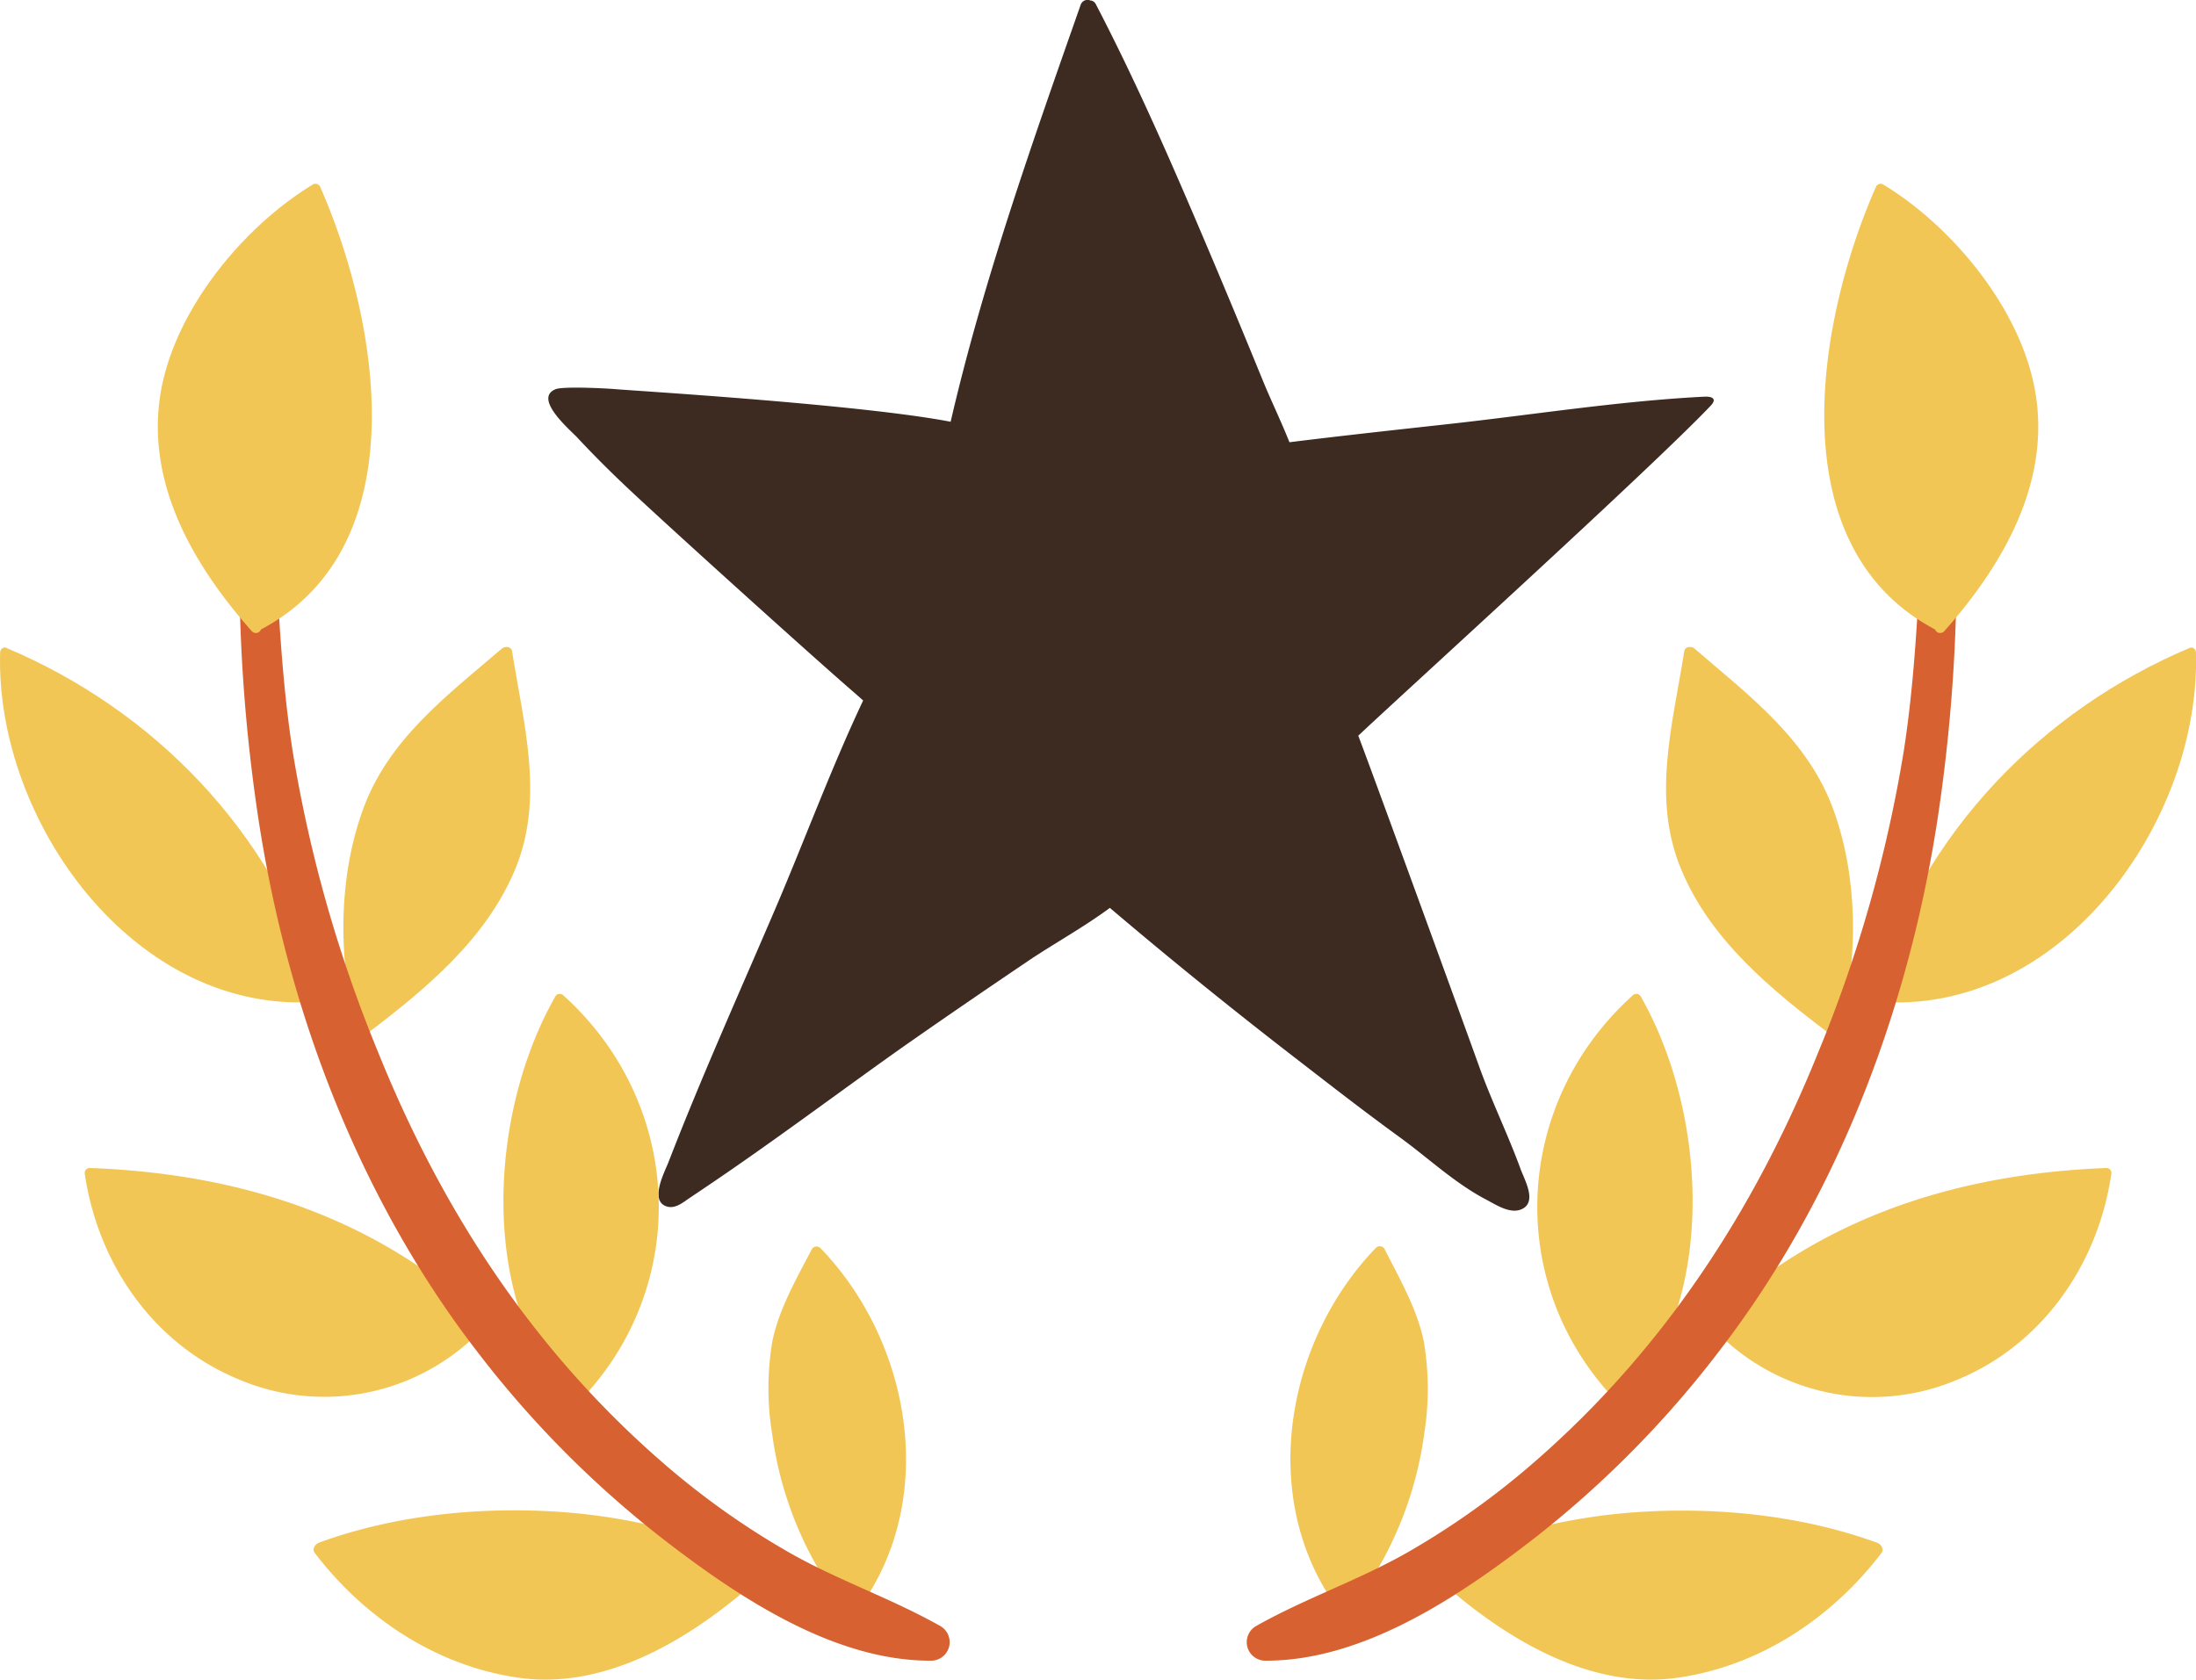
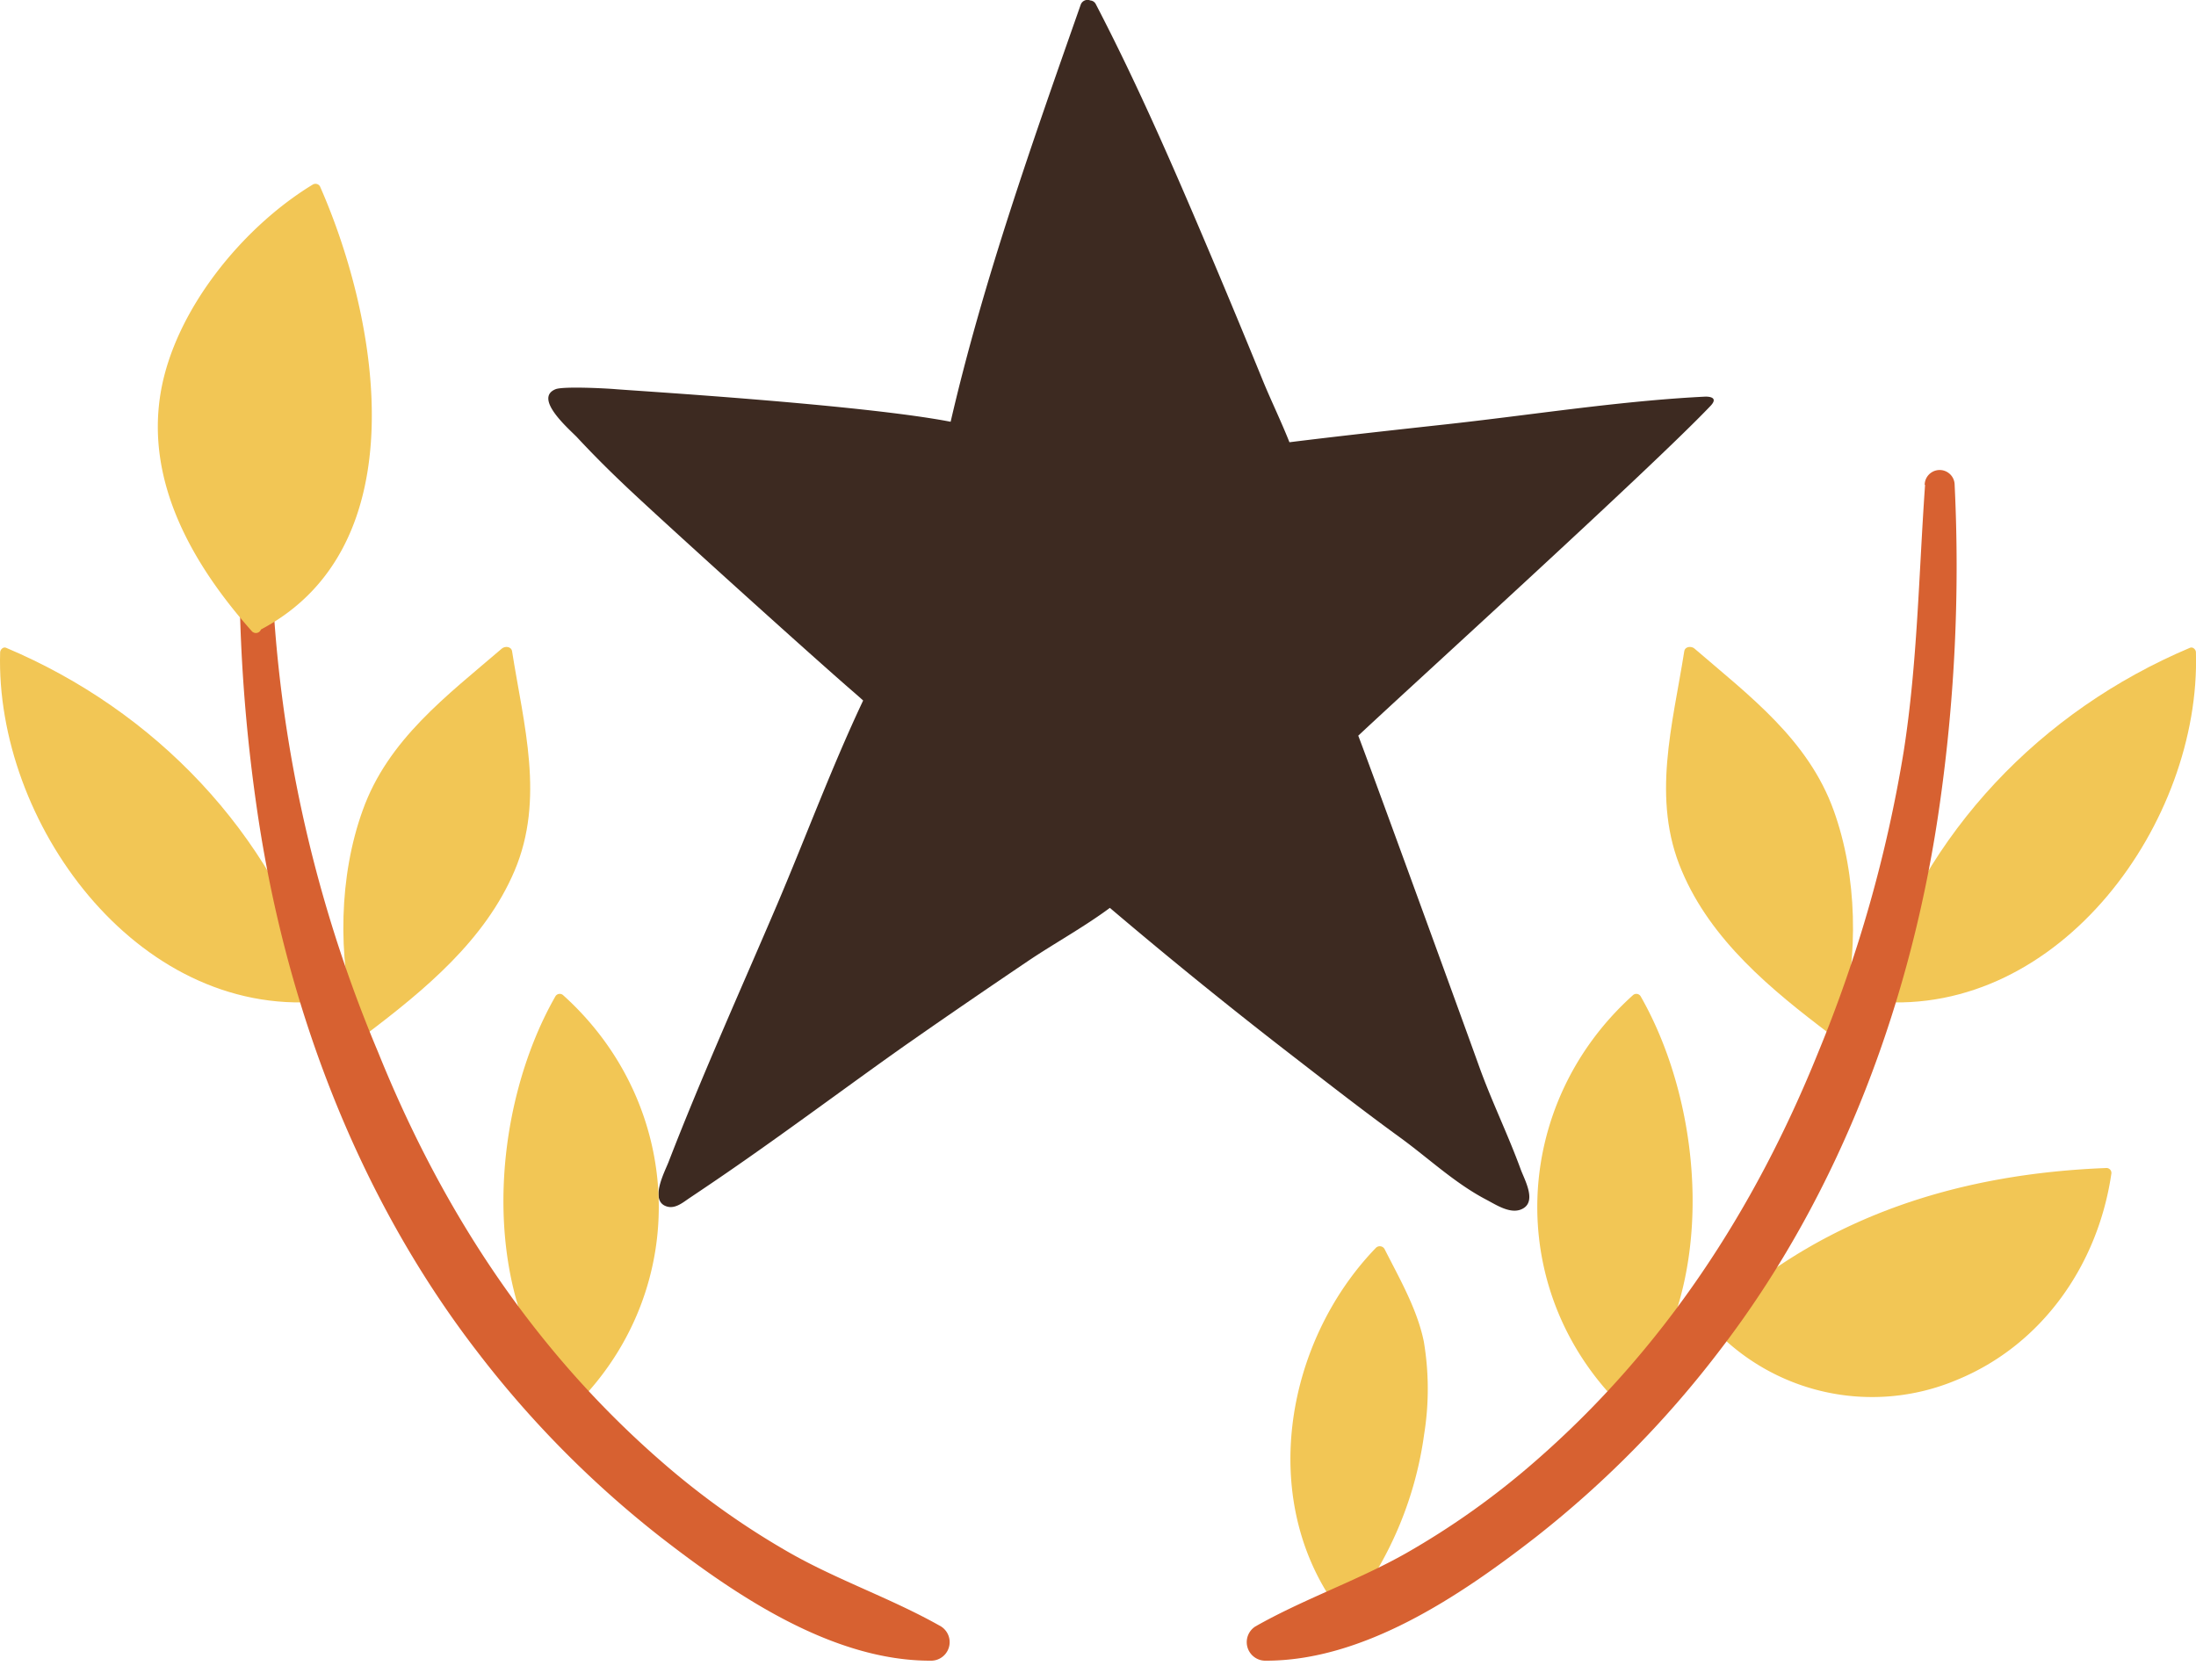
<svg xmlns="http://www.w3.org/2000/svg" id="ICONS" viewBox="0 0 331.28 253.44">
  <defs>
    <style>.cls-1{fill:#3d2a21;}.cls-2{fill:#f2c655;}.cls-3{fill:#d76131;}</style>
  </defs>
  <path class="cls-1" d="M262.79,91.61c-1.36.07-2.72.15-4.09.25-11.64.84-23.31,2.65-34.89,3.92-7.9.87-15.81,1.73-23.7,2.71-1.28-3.23-2.83-6.4-4.06-9.42-2.48-6.08-5-12.15-7.55-18.19-5.5-13-11.1-26-17.6-38.49a1,1,0,0,0-.83-.56,1.09,1.09,0,0,0-1.45.64C161.42,53,153.92,74.11,149,95.4c-13.39-2.59-47.32-4.65-50.58-4.92-1.68-.14-7.82-.44-9,0-3.41,1.36,2,6,3.19,7.23,2.24,2.41,4.57,4.75,6.94,7,4.76,4.58,29,26.48,34.91,31.56.44.38.89.78,1.34,1.19-4.72,10-8.62,20.53-12.94,30.7-5.52,12.93-11.34,25.81-16.41,38.92-.59,1.52-3,6-.18,6.75,1.26.33,2.41-.68,3.37-1.32q2-1.34,4-2.7c8.81-6,17.43-12.42,26.13-18.64,1.1-.78,2.21-1.57,3.32-2.34,5.84-4.08,11.71-8.09,17.61-12.08,3.91-2.63,8.41-5.1,12.32-8q13.63,11.58,27.8,22.52c5.25,4.06,10.5,8.15,15.87,12.05,4.36,3.16,8.3,6.93,13.1,9.45,1.54.8,3.87,2.4,5.64,1.29,1.93-1.2.11-4.36-.44-5.87-1.9-5.21-4.35-10.2-6.23-15.42-2.45-6.84-17.26-47.49-18.27-50,7.1-6.69,44.2-40.37,53.06-49.68C265.1,91.54,263,91.6,262.79,91.61Z" transform="translate(-5.59 -31.76)" />
  <path class="cls-2" d="M288.51,180.74c-1.22.11-1.15,2,.16,2.15,27.77,2.32,48.95-27.18,48.19-52.71,0-.4-.45-.86-.89-.68C313.47,139,295.88,157.36,288.51,180.74Z" transform="translate(-5.59 -31.76)" />
  <path class="cls-2" d="M281.67,187.81c1,.73,2.2-.71,1.62-1.6,2.71-10.2,2.49-22.28-1.08-32.17-3.85-10.69-12.7-17.27-21-24.42-.46-.4-1.42-.34-1.54.41-1.74,11.07-5,22.3-.37,33.13C263.72,173.65,272.8,181.11,281.67,187.81Z" transform="translate(-5.59 -31.76)" />
  <path class="cls-2" d="M323.38,208c-21.78.84-42,7-58.39,21.76-1-.74-2.41.79-1.47,1.86A32.88,32.88,0,0,0,300.73,240c12.95-5.28,21.35-17.43,23.36-31.07A.75.75,0,0,0,323.38,208Z" transform="translate(-5.59 -31.76)" />
  <path class="cls-2" d="M251.79,242.31c12.94-16.1,11-43.24,1.3-60.22a.76.76,0,0,0-1.18-.15c-18.22,16.41-19.44,44.09-2.08,61.63A1.2,1.2,0,0,0,251.79,242.31Z" transform="translate(-5.59 -31.76)" />
  <path class="cls-2" d="M214.45,220.21a.83.83,0,0,0-1.29-.17c-13.92,14.41-18,38.75-5.12,55.3.73.94,2.12-.23,1.64-1.21a55.23,55.23,0,0,0,10.75-25.95,43,43,0,0,0-.05-14C219.38,229.28,216.7,224.66,214.45,220.21Z" transform="translate(-5.59 -31.76)" />
-   <path class="cls-2" d="M288.78,264.55c-11.12-4.05-23.54-5.37-35.33-4.68a88.67,88.67,0,0,0-16,2.41c-4.76,1.16-10.15,2.35-14,5.54a.57.57,0,0,0-.1.13,1.22,1.22,0,0,0-.81,2.09c9.67,8.66,22.65,16.79,36.14,14.87,12.38-1.76,23.25-9,30.75-18.83C289.85,265.5,289.34,264.75,288.78,264.55Z" transform="translate(-5.59 -31.76)" />
  <path class="cls-3" d="M296,104.91c-.95,13.43-1.14,26.87-3.22,40.2a205.93,205.93,0,0,1-12.88,45.39c-9.61,23.84-23.33,44.89-42.79,61.82a119.75,119.75,0,0,1-19.38,13.79c-7.37,4.17-15.41,6.89-22.75,11.06a2.8,2.8,0,0,0,1.4,5.17c14.88.1,29.53-9.82,40.86-18.62A155.54,155.54,0,0,0,265,235.55c18.38-23.91,29.18-53.33,33.29-83a253.55,253.55,0,0,0,2.17-47.61,2.26,2.26,0,0,0-4.52,0Z" transform="translate(-5.59 -31.76)" />
-   <path class="cls-2" d="M297.51,126.74a.82.82,0,0,0,1.39.25c8.78-9.88,16.09-22.38,13.72-36.11C310.49,78.47,300.23,66,289.68,59.6a.78.78,0,0,0-1.06.28C279.65,80.2,273.82,114.22,297.51,126.74Z" transform="translate(-5.59 -31.76)" />
  <path class="cls-2" d="M6.5,129.5c-.44-.18-.87.28-.89.68-.76,25.53,20.42,55,48.19,52.71,1.31-.11,1.38-2,.16-2.15C46.59,157.36,29,139,6.5,129.5Z" transform="translate(-5.59 -31.76)" />
  <path class="cls-2" d="M83.21,163.16c4.6-10.83,1.37-22.06-.37-33.13-.12-.75-1.08-.81-1.54-.41-8.33,7.15-17.19,13.73-21,24.42-3.57,9.89-3.78,22-1.07,32.17-.59.89.65,2.33,1.61,1.6C69.67,181.11,78.75,173.65,83.21,163.16Z" transform="translate(-5.59 -31.76)" />
-   <path class="cls-2" d="M18.38,208.88c2,13.64,10.41,25.79,23.36,31.07A32.88,32.88,0,0,0,79,231.57c.94-1.07-.46-2.6-1.47-1.86C61.07,214.9,40.87,208.79,19.1,208A.75.75,0,0,0,18.38,208.88Z" transform="translate(-5.59 -31.76)" />
  <path class="cls-2" d="M92.64,243.57C110,226,108.78,198.35,90.56,181.94a.76.76,0,0,0-1.18.15c-9.71,17-11.64,44.12,1.3,60.22A1.2,1.2,0,0,0,92.64,243.57Z" transform="translate(-5.59 -31.76)" />
-   <path class="cls-2" d="M122.09,234.22a42.74,42.74,0,0,0,0,14,55.21,55.21,0,0,0,10.74,25.95c-.48,1,.91,2.15,1.64,1.21,12.91-16.55,8.81-40.89-5.12-55.3a.83.83,0,0,0-1.29.17C125.77,224.66,123.09,229.28,122.09,234.22Z" transform="translate(-5.59 -31.76)" />
-   <path class="cls-2" d="M53.07,266.08c7.5,9.83,18.37,17.07,30.75,18.83C97.31,286.83,110.29,278.7,120,270a1.22,1.22,0,0,0-.81-2.09.57.57,0,0,0-.1-.13c-3.85-3.19-9.24-4.38-14-5.54a88.53,88.53,0,0,0-16-2.41c-11.78-.69-24.21.63-35.33,4.68C53.13,264.75,52.62,265.5,53.07,266.08Z" transform="translate(-5.59 -31.76)" />
-   <path class="cls-3" d="M46.52,104.91c.95,13.43,1.14,26.87,3.22,40.2A205.93,205.93,0,0,0,62.62,190.5c9.61,23.84,23.33,44.89,42.79,61.82a119.4,119.4,0,0,0,19.39,13.79c7.36,4.17,15.4,6.89,22.74,11.06a2.8,2.8,0,0,1-1.4,5.17c-14.88.1-29.52-9.82-40.86-18.62a155.54,155.54,0,0,1-27.82-28.17c-18.38-23.91-29.18-53.33-33.29-83A253.55,253.55,0,0,1,42,104.91a2.26,2.26,0,0,1,4.52,0Z" transform="translate(-5.59 -31.76)" />
+   <path class="cls-3" d="M46.52,104.91A205.93,205.93,0,0,0,62.62,190.5c9.61,23.84,23.33,44.89,42.79,61.82a119.4,119.4,0,0,0,19.39,13.79c7.36,4.17,15.4,6.89,22.74,11.06a2.8,2.8,0,0,1-1.4,5.17c-14.88.1-29.52-9.82-40.86-18.62a155.54,155.54,0,0,1-27.82-28.17c-18.38-23.91-29.18-53.33-33.29-83A253.55,253.55,0,0,1,42,104.91a2.26,2.26,0,0,1,4.52,0Z" transform="translate(-5.59 -31.76)" />
  <path class="cls-2" d="M53.86,59.88a.79.79,0,0,0-1.07-.28C42.24,66,32,78.47,29.85,90.88c-2.37,13.73,4.94,26.23,13.72,36.11a.82.82,0,0,0,1.39-.25C68.65,114.22,62.82,80.2,53.86,59.88Z" transform="translate(-5.59 -31.76)" />
</svg>